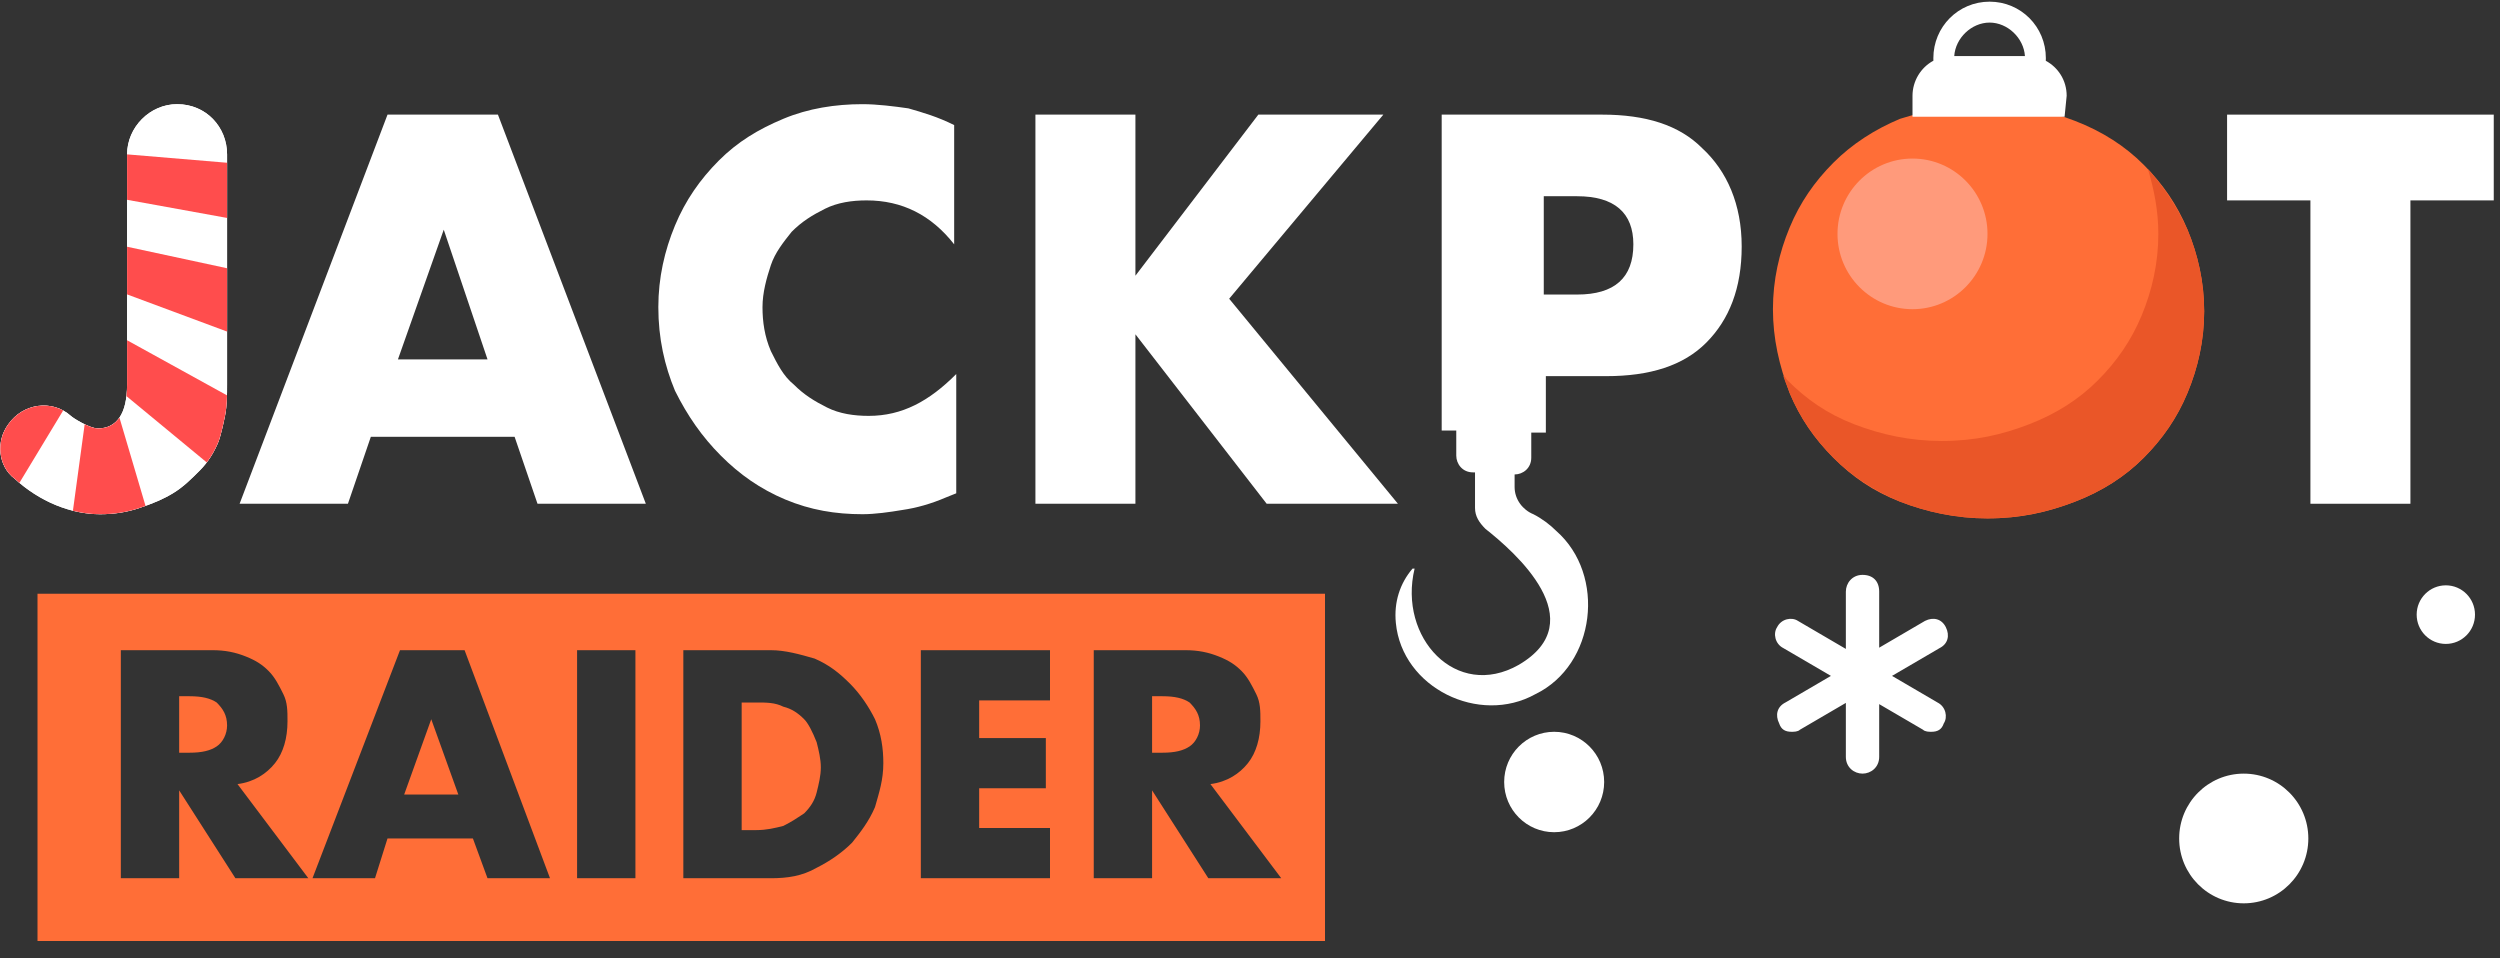
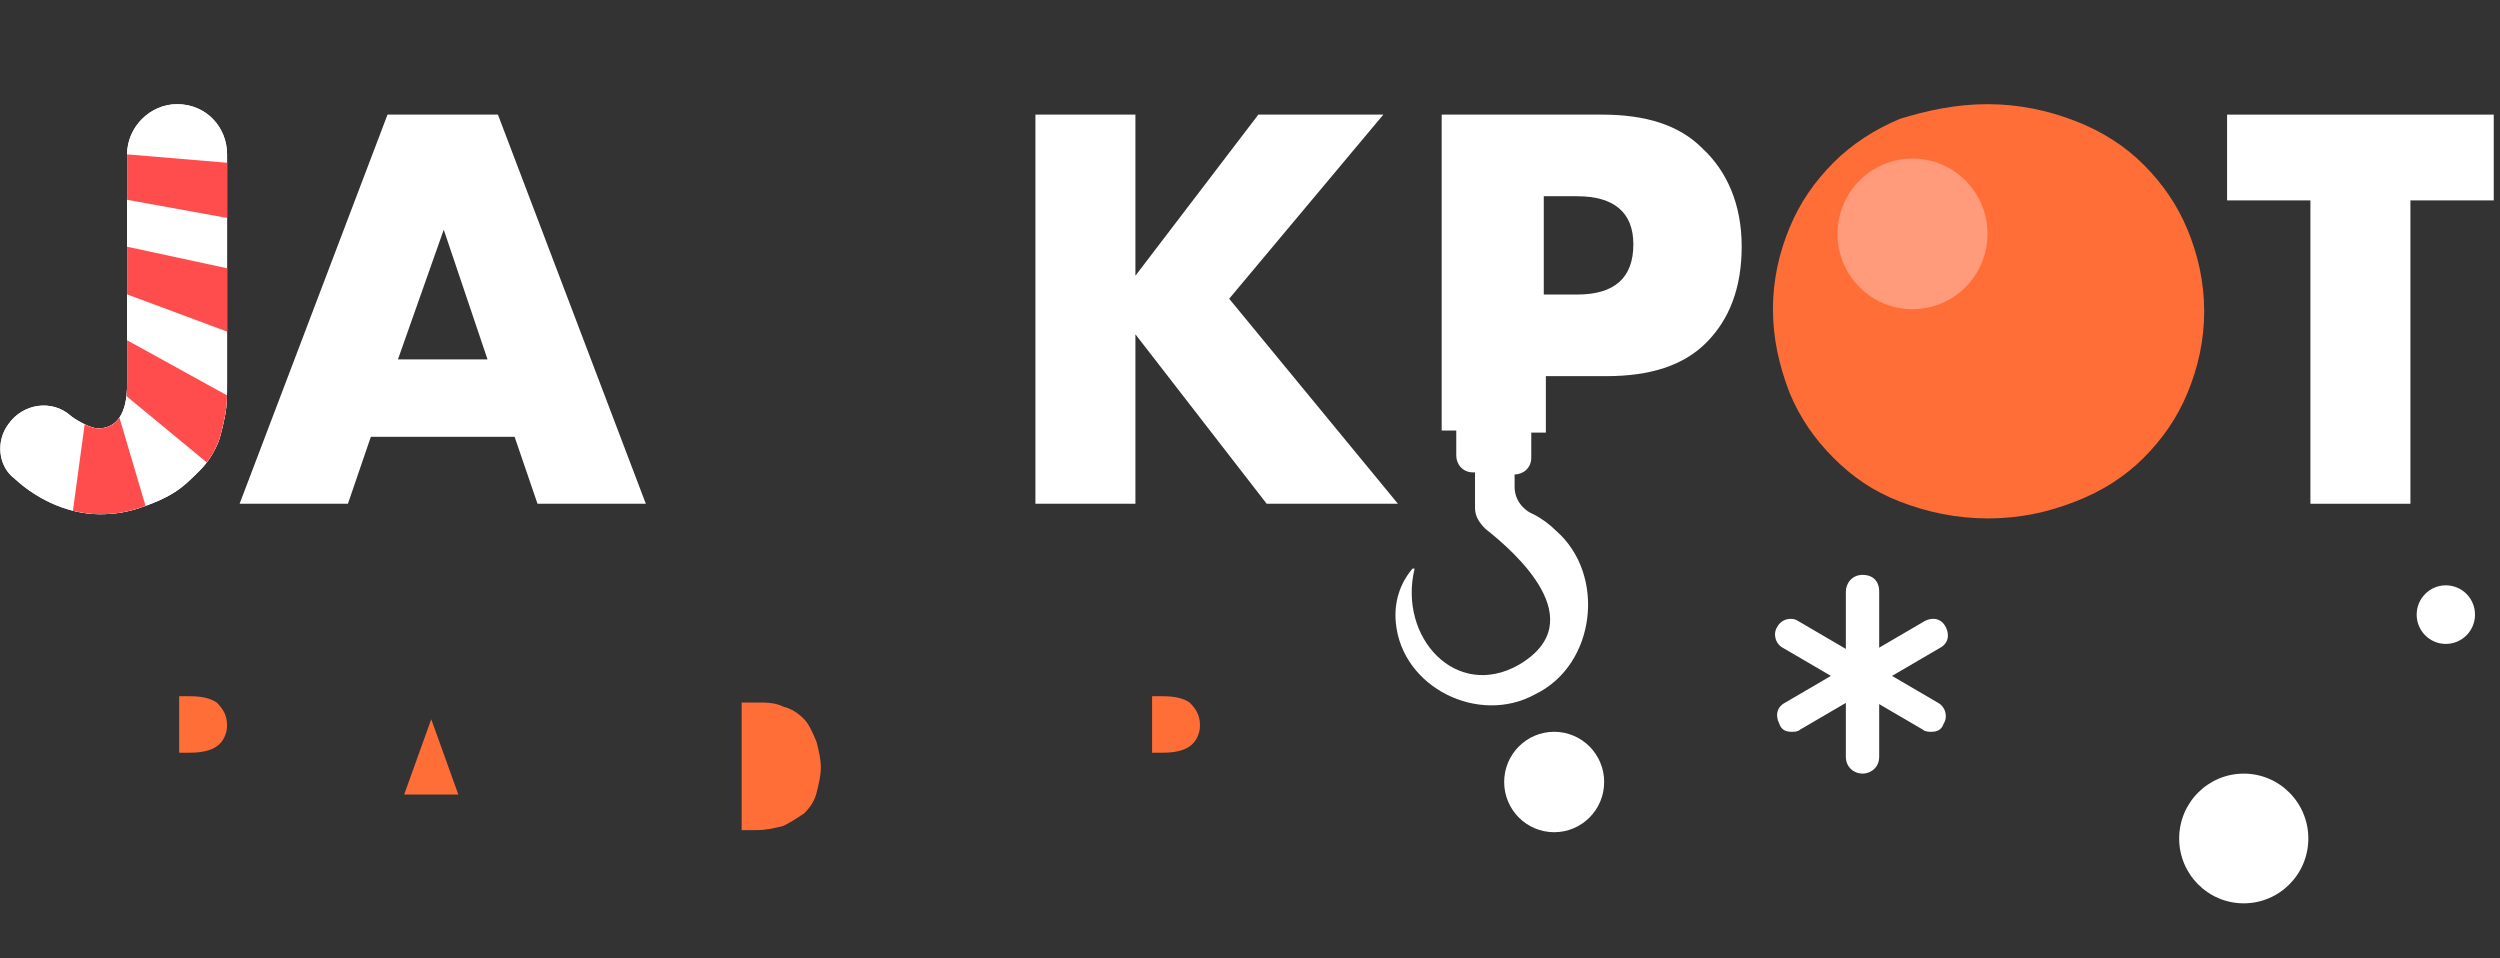
<svg xmlns="http://www.w3.org/2000/svg" width="120" height="46" viewBox="0 0 120 46" fill="none">
  <rect x="0" y="0" width="120" height="46" fill="#333333" stroke="none" />
  <path d="M38.6 34.523C38.3 34.222 38 34.021 37.6 33.921C37.2 33.72 36.8 33.72 36.3 33.72H35.6V39.845H36.3C36.8 39.845 37.2 39.745 37.6 39.644C38 39.444 38.3 39.243 38.6 39.042C38.9 38.741 39.1 38.439 39.2 38.038C39.3 37.636 39.4 37.234 39.4 36.833C39.4 36.431 39.3 36.029 39.2 35.628C39 35.126 38.8 34.724 38.6 34.523Z" fill="#FF6E37" />
  <path d="M19.4 38.138H22L20.7 34.523L19.4 38.138Z" fill="#FF6E37" />
-   <path d="M1.8 28.498V45.167H63.6V28.498H1.8ZM11.3 42.155L8.6 37.937V42.155H5.8V31.209H10.2C10.8 31.209 11.3 31.31 11.8 31.511C12.3 31.711 12.6 31.912 12.9 32.214C13.2 32.515 13.4 32.916 13.6 33.318C13.8 33.72 13.8 34.121 13.8 34.624C13.8 35.427 13.6 36.13 13.2 36.632C12.8 37.134 12.2 37.536 11.4 37.636L14.8 42.155H11.3ZM23.4 42.155L22.7 40.247H18.6L18 42.155H15L19.2 31.209H22.3L26.4 42.155H23.4ZM30.5 42.155H27.7V31.209H30.5V42.155ZM42 38.741C41.7 39.444 41.3 39.946 40.9 40.448C40.4 40.95 39.8 41.352 39.2 41.653C38.5 42.054 37.8 42.155 37 42.155H32.8V31.209H37C37.7 31.209 38.4 31.41 39.1 31.611C39.8 31.912 40.3 32.314 40.8 32.816C41.3 33.318 41.7 33.921 42 34.523C42.3 35.226 42.4 35.929 42.4 36.632C42.4 37.435 42.2 38.038 42 38.741ZM50.4 33.619H47V35.427H50.2V37.837H47V39.745H50.4V42.155H44.2V31.209H50.4V33.619ZM58 42.155L55.3 37.937V42.155H52.5V31.209H56.9C57.5 31.209 58 31.31 58.5 31.511C59 31.711 59.3 31.912 59.6 32.214C59.9 32.515 60.1 32.916 60.3 33.318C60.5 33.72 60.5 34.121 60.5 34.624C60.5 35.427 60.3 36.13 59.9 36.632C59.5 37.134 58.9 37.536 58.1 37.636L61.5 42.155H58Z" fill="#FF6E37" />
  <path d="M10.4 33.72C10.1 33.519 9.7 33.419 9.1 33.419H8.6V36.13H9.1C9.7 36.13 10.1 36.029 10.4 35.828C10.7 35.628 10.9 35.226 10.9 34.824C10.9 34.322 10.7 34.021 10.4 33.72Z" fill="#FF6E37" />
  <path d="M57.1 33.72C56.8 33.519 56.4 33.419 55.8 33.419H55.3V36.13H55.8C56.4 36.13 56.8 36.029 57.1 35.828C57.4 35.628 57.6 35.226 57.6 34.824C57.6 34.322 57.4 34.021 57.1 33.72Z" fill="#FF6E37" />
  <path d="M85.101 14.841C85.101 13.435 85.401 12.13 85.901 10.925C86.401 9.72 87.101 8.715 88.001 7.812C88.901 6.908 90.001 6.205 91.201 5.703C92.501 5.301 93.901 5 95.401 5C96.901 5 98.301 5.301 99.601 5.803C100.901 6.305 102.001 7.008 102.901 7.912C103.801 8.816 104.501 9.82 105.001 11.025C105.501 12.23 105.801 13.536 105.801 14.941C105.801 16.347 105.501 17.653 105.001 18.858C104.501 20.063 103.801 21.067 102.901 21.971C102.001 22.875 100.901 23.577 99.601 24.079C98.301 24.582 97.001 24.883 95.401 24.883C93.901 24.883 92.501 24.582 91.201 24.079C89.901 23.577 88.901 22.875 88.001 21.971C87.101 21.067 86.401 20.063 85.901 18.858C85.401 17.552 85.101 16.247 85.101 14.841Z" fill="#FF6E37" />
-   <path d="M105 11.025C104.5 9.921 103.9 9.017 103.1 8.113C103.4 9.117 103.6 10.121 103.6 11.226C103.6 12.632 103.3 13.937 102.8 15.142C102.3 16.347 101.6 17.352 100.7 18.255C99.8 19.159 98.7 19.862 97.4 20.364C96.1 20.866 94.8 21.167 93.2 21.167C91.7 21.167 90.3 20.866 89 20.364C87.7 19.862 86.7 19.159 85.8 18.255C85.7 18.155 85.7 18.055 85.6 18.055C85.7 18.356 85.8 18.557 85.9 18.858C86.4 20.063 87.1 21.067 88 21.971C88.9 22.875 90 23.578 91.2 24.08C92.5 24.582 93.9 24.883 95.4 24.883C96.9 24.883 98.3 24.582 99.6 24.08C100.9 23.578 102 22.875 102.9 21.971C103.8 21.067 104.5 20.063 105 18.858C105.5 17.653 105.8 16.347 105.8 14.941C105.8 13.536 105.5 12.23 105 11.025Z" fill="#EA5628" />
  <path d="M91.8 14.841C93.788 14.841 95.4 13.222 95.4 11.226C95.4 9.229 93.788 7.611 91.8 7.611C89.812 7.611 88.2 9.229 88.2 11.226C88.2 13.222 89.812 14.841 91.8 14.841Z" fill="#FF9A7B" />
-   <path fill-rule="evenodd" clip-rule="evenodd" d="M98.201 2.791C98.201 2.833 98.2 2.876 98.198 2.918C98.781 3.231 99.2 3.845 99.2 4.598L99.1 5.603H91.8V4.598C91.8 3.896 92.192 3.243 92.803 2.914C92.802 2.873 92.801 2.832 92.801 2.791C92.801 1.285 94.001 0.08 95.501 0.08C97.001 0.08 98.201 1.285 98.201 2.791ZM95.501 1.084C96.367 1.084 97.141 1.828 97.197 2.69H93.804C93.86 1.828 94.634 1.084 95.501 1.084Z" fill="white" />
-   <path d="M41.6 9.619C43.3 9.619 44.7 10.322 45.8 11.728V6.004C45 5.603 44.3 5.402 43.6 5.201C42.9 5.101 42.1 5 41.4 5C40.1 5 38.8 5.201 37.6 5.703C36.4 6.205 35.4 6.808 34.5 7.711C33.6 8.615 32.9 9.619 32.4 10.824C31.9 12.029 31.6 13.335 31.6 14.741C31.6 16.247 31.9 17.552 32.4 18.757C33 19.962 33.7 20.967 34.6 21.87C35.5 22.774 36.5 23.477 37.7 23.979C38.9 24.481 40.1 24.682 41.4 24.682C42 24.682 42.7 24.582 43.3 24.481C44 24.381 44.7 24.18 45.4 23.879L45.9 23.678V17.954C44.6 19.259 43.3 19.962 41.7 19.962C41 19.962 40.3 19.862 39.7 19.561C39.1 19.259 38.6 18.958 38.1 18.456C37.6 18.055 37.3 17.452 37 16.849C36.7 16.147 36.6 15.444 36.6 14.741C36.6 14.038 36.8 13.335 37 12.732C37.2 12.13 37.6 11.628 38 11.126C38.5 10.623 39 10.322 39.6 10.021C40.2 9.72 40.9 9.619 41.6 9.619Z" fill="white" />
  <path fill-rule="evenodd" clip-rule="evenodd" d="M17.8 20.967H24.701L25.8 24.18H31L23.901 5.502H18.601L11.501 24.18H16.701L17.8 20.967ZM21.3 11.025L23.401 17.251H19.101L21.3 11.025Z" fill="white" />
  <path d="M54.5 13.234L60.4 5.502H66.4L59 14.339L67.1 24.18H60.8L54.5 16.046V24.18H49.7V5.502H54.5V13.234Z" fill="white" />
  <path fill-rule="evenodd" clip-rule="evenodd" d="M76.901 5.502C79.001 5.502 80.601 6.004 81.701 7.109C82.901 8.214 83.601 9.82 83.601 11.829C83.601 13.837 83.001 15.343 81.901 16.448C80.801 17.552 79.201 18.055 77.101 18.055H74.201V20.766H73.501V21.971C73.501 22.473 73.101 22.774 72.701 22.774V23.377C72.701 23.979 73.101 24.481 73.601 24.682C74.001 24.883 74.401 25.184 74.701 25.485C77.101 27.594 76.601 31.912 73.701 33.318C71.001 34.824 67.301 33.017 67.001 29.904C66.901 28.9 67.201 27.996 67.801 27.293H67.901C67.101 30.607 69.901 33.619 72.901 31.912C76.501 29.803 72.701 26.49 71.301 25.385C71.001 25.084 70.801 24.782 70.801 24.381V22.674H70.701C70.201 22.674 69.901 22.272 69.901 21.87V20.665H69.201V5.502H76.901ZM74.101 14.138H75.701C77.501 14.138 78.401 13.335 78.401 11.728C78.401 10.222 77.501 9.419 75.701 9.419H74.101V14.138Z" fill="white" />
  <path d="M115.7 9.619V24.18H110.9V9.619H106.9V5.502H119.7V9.619H115.7Z" fill="white" />
  <path d="M88.601 36.331C88.601 36.833 89.001 37.134 89.401 37.134C89.801 37.134 90.201 36.833 90.201 36.331V33.798L92.301 35.025C92.401 35.126 92.601 35.126 92.701 35.126C93.001 35.126 93.201 35.025 93.301 34.724C93.501 34.423 93.401 33.921 93.001 33.72L90.817 32.443L93.1 31.109C93.5 30.908 93.6 30.506 93.4 30.105C93.2 29.703 92.8 29.603 92.4 29.803L90.201 31.089V28.398C90.201 27.895 89.901 27.594 89.401 27.594C88.901 27.594 88.601 27.996 88.601 28.398V31.148L86.301 29.803C86.001 29.603 85.501 29.703 85.301 30.105C85.101 30.406 85.201 30.908 85.601 31.109L87.884 32.443L85.7 33.72C85.3 33.921 85.2 34.322 85.4 34.724C85.5 35.025 85.7 35.126 86 35.126C86.1 35.126 86.3 35.126 86.4 35.025L88.601 33.739V36.331Z" fill="white" />
  <path d="M74.6 39.946C75.926 39.946 77 38.867 77 37.536C77 36.205 75.926 35.126 74.6 35.126C73.275 35.126 72.2 36.205 72.2 37.536C72.2 38.867 73.275 39.946 74.6 39.946Z" fill="white" />
  <path d="M110.8 40.247C110.8 41.966 109.412 43.36 107.7 43.36C105.988 43.36 104.6 41.966 104.6 40.247C104.6 38.528 105.988 37.134 107.7 37.134C109.412 37.134 110.8 38.528 110.8 40.247Z" fill="white" />
  <path d="M117.4 30.908C118.174 30.908 118.8 30.279 118.8 29.502C118.8 28.726 118.174 28.096 117.4 28.096C116.627 28.096 116 28.726 116 29.502C116 30.279 116.627 30.908 117.4 30.908Z" fill="white" />
  <path d="M4.7 20.565C5.6 20.565 6.1 19.862 6.1 18.456V7.41C6.1 6.105 7.2 5 8.5 5C9.9 5 10.9 6.105 10.9 7.41V18.456C10.9 18.958 10.9 19.46 10.8 19.962C10.7 20.465 10.6 20.866 10.5 21.168C10.3 21.67 10 22.172 9.6 22.573C9.2 22.975 8.8 23.377 8.3 23.678C7.8 23.979 7.3 24.18 6.7 24.381C6.1 24.582 5.5 24.682 4.8 24.682C3.4 24.682 1.9 24.08 0.7 22.975C-0.1 22.372 -0.2 21.168 0.4 20.364C1.1 19.36 2.5 19.159 3.4 19.962C3.5 20.063 4.3 20.565 4.7 20.565Z" fill="white" />
  <path d="M6.1 18.456C6.1 19.862 5.6 20.565 4.7 20.565C4.3 20.565 3.5 20.063 3.4 19.962C2.5 19.159 1.1 19.36 0.4 20.364C-0.2 21.167 -0.1 22.372 0.7 22.975C1.9 24.079 3.4 24.682 4.8 24.682C5.5 24.682 6.1 24.582 6.7 24.381C7.3 24.18 7.8 23.979 8.3 23.678C8.8 23.377 9.2 22.975 9.6 22.573C10 22.172 10.3 21.669 10.5 21.167C10.6 20.866 10.7 20.464 10.8 19.962C10.9 19.46 10.9 18.958 10.9 18.456V7.41C10.9 6.105 9.9 5 8.5 5C7.2 5 6.1 6.105 6.1 7.41V18.456Z" fill="white" />
  <path d="M6.07 19.014C6.09 18.843 6.1 18.657 6.1 18.456V16.332L10.896 18.977C10.888 19.306 10.866 19.634 10.8 19.962C10.7 20.465 10.6 20.866 10.5 21.167C10.359 21.523 10.167 21.879 9.925 22.198L6.07 19.014Z" fill="#FF4D4D" />
  <path d="M4.064 20.365C4.292 20.476 4.532 20.565 4.7 20.565C5.147 20.565 5.495 20.392 5.733 20.045L6.985 24.282C6.893 24.316 6.798 24.348 6.7 24.381C6.1 24.582 5.5 24.682 4.8 24.682C4.373 24.682 3.935 24.626 3.5 24.516L4.064 20.365Z" fill="#FF4D4D" />
-   <path d="M0.931 23.178L3.032 19.703C2.153 19.224 1.011 19.488 0.4 20.364C-0.2 21.167 -0.1 22.372 0.7 22.975C0.776 23.045 0.853 23.113 0.931 23.178Z" fill="#FF4D4D" />
  <path d="M10.9 12.876V15.916L6.1 14.131V11.843L10.9 12.876Z" fill="#FF4D4D" />
  <path d="M10.9 7.812V10.461L6.1 9.59V7.41L10.9 7.812Z" fill="#FF4D4D" />
</svg>